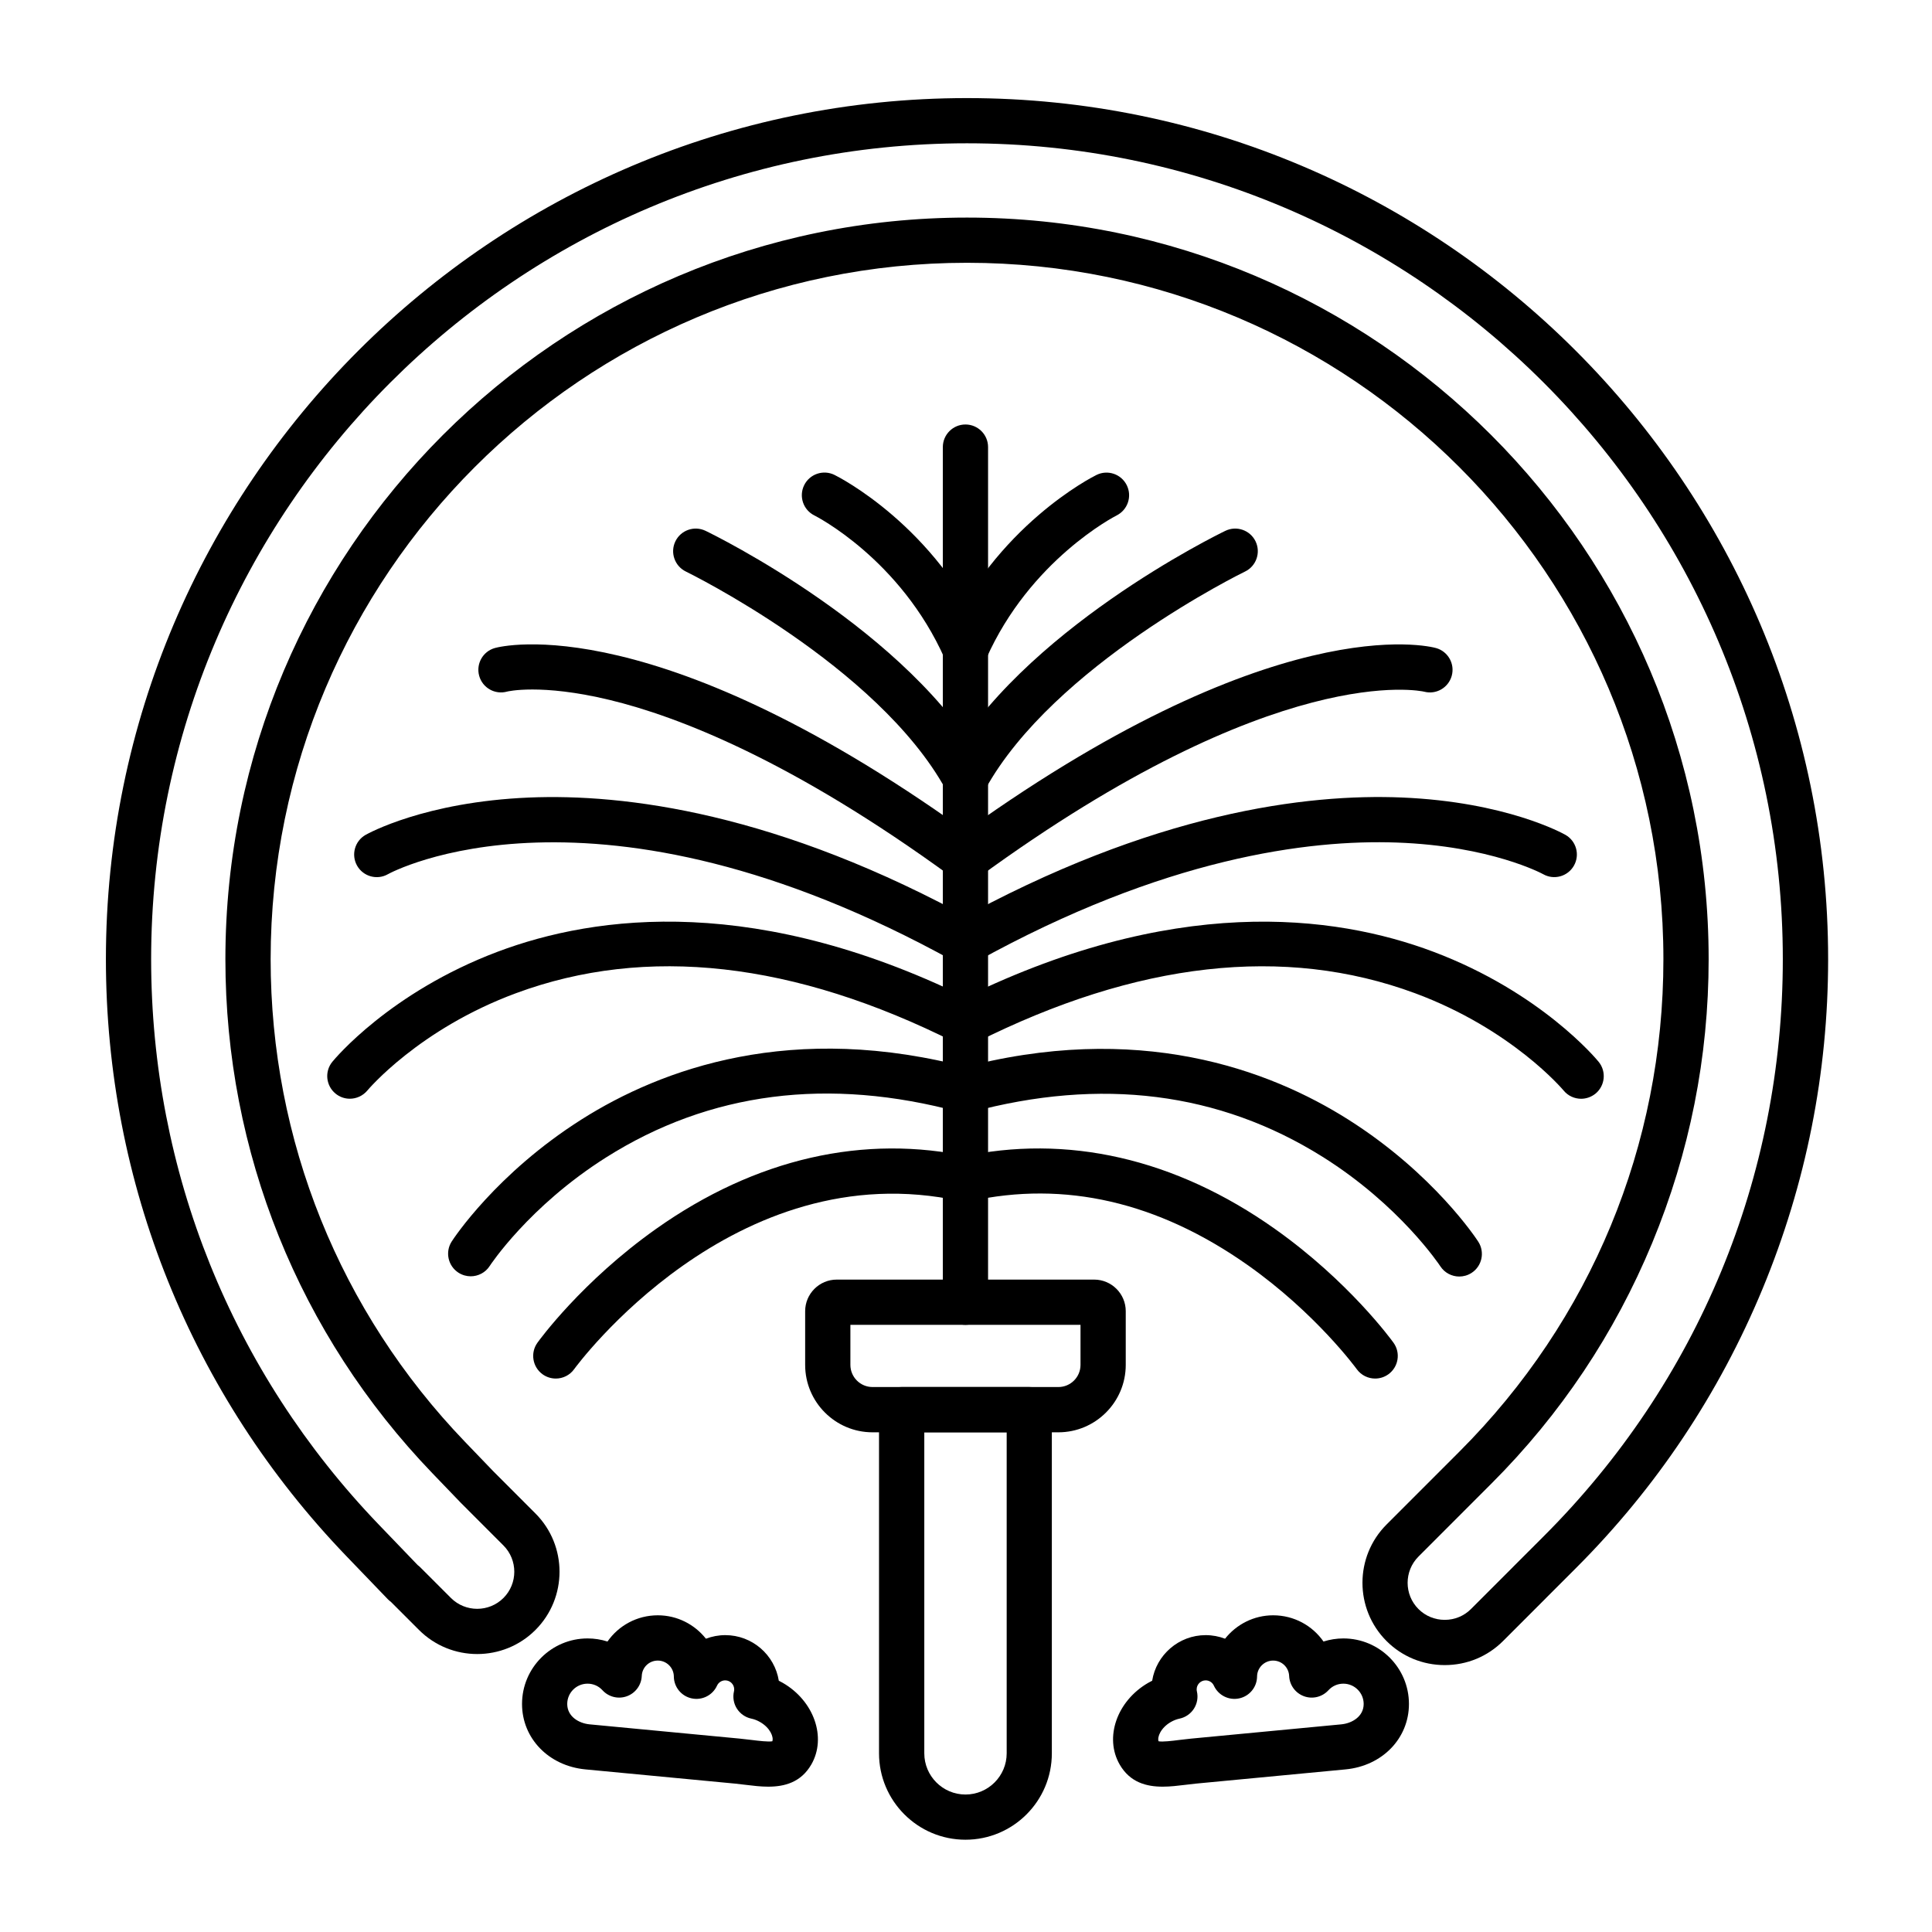
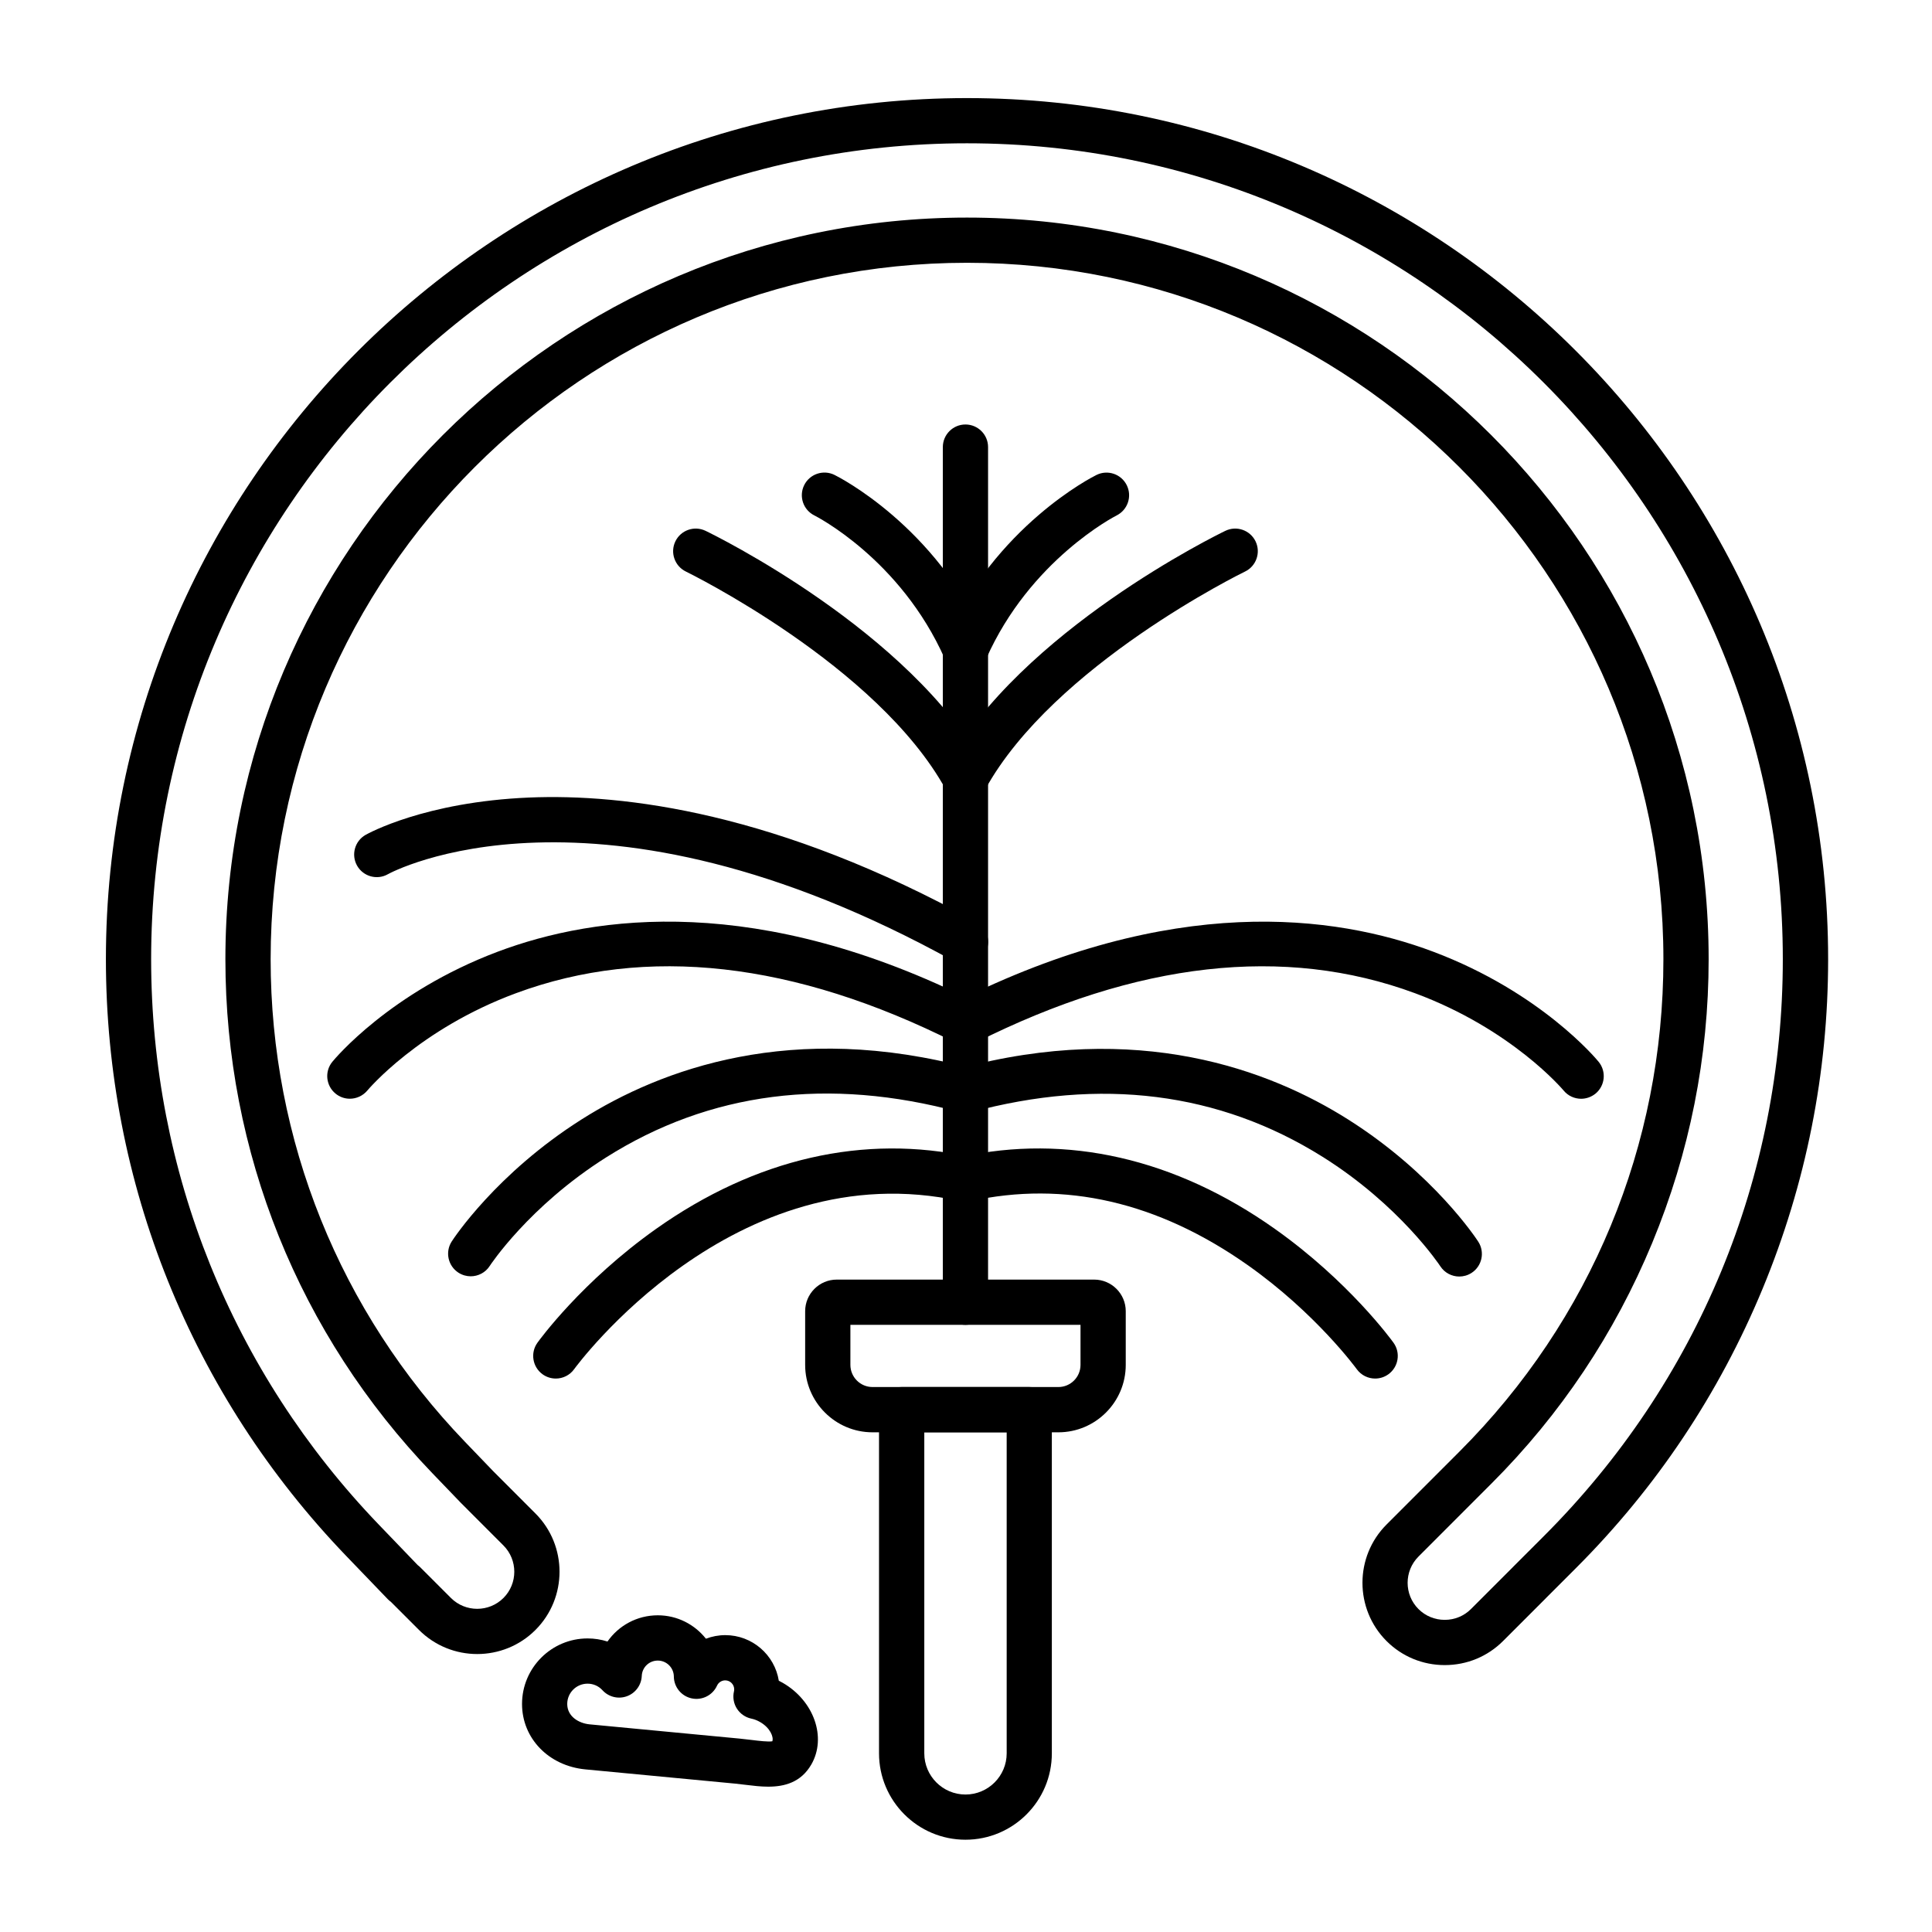
<svg xmlns="http://www.w3.org/2000/svg" id="Layer_1" viewBox="0 0 492 492">
  <g>
    <g>
      <path d="m367.92 424.03c-5.61 0-10.88-2.18-14.83-6.13-8.17-8.18-8.17-21.48 0-29.66l18.57-18.58c33.49-33.5 51.94-78.03 51.94-125.4 0-97.79-79.56-177.34-177.34-177.34s-177.34 79.56-177.34 177.35c0 46.07 17.59 89.72 49.52 122.93l7.21 7.5 10.71 10.72c8.17 8.18 8.17 21.48 0 29.66-8.18 8.18-21.48 8.18-29.66 0l-7.16-7.16c-.28-.2-.55-.43-.79-.68l-10.55-10.97c-39.48-41.06-61.23-95.04-61.23-152 0-120.92 98.37-219.29 219.29-219.29s219.29 98.37 219.29 219.29c0 28.94-5.62 57.18-16.69 83.92-11.08 26.74-27.07 50.68-47.53 71.14l-7.64 7.64c-.06.06-.12.12-.17.18l-10.76 10.76c-3.96 3.95-9.22 6.12-14.84 6.12zm-121.66-368.62c104.14 0 188.86 84.72 188.86 188.86 0 24.93-4.84 49.24-14.38 72.27s-23.31 43.65-40.94 61.27l-18.57 18.58c-3.69 3.69-3.69 9.69 0 13.37 1.77 1.77 4.15 2.75 6.68 2.75s4.91-.98 6.68-2.75l10.58-10.58c.06-.06.12-.12.17-.18l7.82-7.82c39.24-39.24 60.85-91.42 60.85-146.92 0-114.56-93.21-207.77-207.77-207.77s-207.75 93.22-207.75 207.78c0 53.97 20.6 105.12 58.01 144.02l9.88 10.28c.23.17.44.35.64.55l7.82 7.82c3.68 3.68 9.68 3.68 13.37 0 3.68-3.68 3.68-9.68 0-13.37l-10.75-10.76c-.03-.03-.05-.05-.08-.08l-7.25-7.54c-34.01-35.37-52.73-81.86-52.73-130.92 0-104.14 84.72-188.86 188.86-188.86z" />
    </g>
    <g>
      <g>
        <path d="m269.52 364.75h-47.32c-9.46 0-17.16-7.7-17.16-17.16v-13.69c0-4.43 3.61-8.04 8.04-8.04h65.56c4.43 0 8.04 3.61 8.04 8.04v13.68c0 9.47-7.7 17.17-17.16 17.17zm-52.96-27.37v10.2c0 3.11 2.53 5.64 5.64 5.64h47.32c3.11 0 5.64-2.53 5.64-5.64v-10.2z" />
      </g>
      <g>
        <path d="m245.86 468.5c-12.13 0-22.01-9.87-22.01-22.01v-87.51c0-3.18 2.58-5.76 5.76-5.76h32.49c3.18 0 5.76 2.58 5.76 5.76v87.51c.01 12.14-9.86 22.01-22 22.01zm-10.48-103.75v81.75c0 5.78 4.7 10.49 10.49 10.49 5.78 0 10.49-4.71 10.49-10.49v-81.75z" />
      </g>
      <g>
        <path d="m245.86 337.38c-3.18 0-5.76-2.58-5.76-5.76v-217.76c0-3.18 2.58-5.76 5.76-5.76s5.76 2.58 5.76 5.76v217.77c0 3.17-2.58 5.75-5.76 5.75z" />
      </g>
      <g>
        <path d="m245.86 171.21c-.78 0-1.57-.16-2.33-.5-2.91-1.29-4.22-4.69-2.93-7.6 12.95-29.22 37.59-41.65 38.63-42.16 2.85-1.41 6.3-.24 7.71 2.61s.24 6.3-2.6 7.71c-.33.17-22.04 11.3-33.21 36.51-.95 2.15-3.06 3.43-5.27 3.43z" />
      </g>
      <g>
        <path d="m245.86 203.99c-.94 0-1.89-.23-2.77-.72-2.79-1.54-3.8-5.04-2.27-7.82 19.19-34.84 69.12-59.25 71.23-60.27 2.86-1.38 6.31-.18 7.69 2.68s.18 6.31-2.68 7.69c-.49.23-48.75 23.85-66.16 55.46-1.04 1.9-3.01 2.98-5.04 2.98z" />
      </g>
      <g>
-         <path d="m245.87 224.51c-1.78 0-3.53-.82-4.66-2.36-1.88-2.57-1.31-6.17 1.25-8.05 81.69-59.68 121.57-49.53 123.23-49.07 3.06.85 4.86 4.03 4 7.09-.85 3.04-3.98 4.83-7.03 4.02-.68-.16-37.45-8.23-113.41 47.26-1.01.75-2.2 1.11-3.38 1.11z" />
-       </g>
+         </g>
      <g>
-         <path d="m245.87 245.6c-2.03 0-3.99-1.07-5.04-2.97-1.54-2.78-.53-6.29 2.25-7.83 50.64-28.03 89.89-32.71 113.91-31.71 26.6 1.11 41.05 9.17 41.66 9.51 2.77 1.57 3.73 5.09 2.16 7.85s-5.07 3.73-7.83 2.17c-.24-.13-13.32-7.21-37.33-8.06-22.4-.79-59.13 3.83-106.98 30.32-.9.49-1.86.72-2.8.72z" />
-       </g>
+         </g>
      <g>
        <path d="m402.64 279.81c-1.66 0-3.32-.72-4.45-2.1-.18-.21-13.15-15.63-37.85-24.78-33.19-12.28-70.84-8.05-111.88 12.58-2.84 1.43-6.31.28-7.73-2.56-1.43-2.84-.28-6.3 2.56-7.73 55.17-27.73 96.63-22.3 121.7-12.86 27.43 10.33 41.54 27.32 42.12 28.04 2.01 2.46 1.65 6.09-.81 8.11-1.09.87-2.38 1.3-3.66 1.3z" />
      </g>
      <g>
        <path d="m371.62 325.08c-1.89 0-3.74-.93-4.84-2.63-.15-.23-10.28-15.52-30.01-27.88-26.29-16.47-56.45-20.27-89.64-11.3-3.07.83-6.23-.99-7.06-4.06s.99-6.23 4.06-7.06c45.6-12.32 79.12.24 99.21 12.95 21.77 13.77 32.66 30.4 33.11 31.1 1.73 2.67.96 6.24-1.71 7.96-.96.62-2.05.92-3.12.92z" />
      </g>
      <g>
        <path d="m350.19 351.06c-1.79 0-3.55-.83-4.68-2.39-.1-.14-10.4-14.26-27.8-26.52-22.84-16.08-46.6-21.55-70.61-16.26-3.11.68-6.18-1.28-6.86-4.39s1.28-6.18 4.39-6.86c27.04-5.96 54.71.38 80.03 18.31 18.88 13.37 29.76 28.36 30.21 28.99 1.86 2.58 1.27 6.18-1.32 8.04-1.02.73-2.19 1.08-3.36 1.08z" />
      </g>
      <g>
        <path d="m245.87 171.21c-2.21 0-4.32-1.28-5.27-3.43-11.28-25.45-32.98-36.4-33.2-36.51-2.85-1.41-4.02-4.86-2.61-7.72 1.41-2.85 4.86-4.02 7.72-2.61 1.04.51 25.68 12.95 38.63 42.16 1.29 2.91-.02 6.31-2.93 7.6-.77.35-1.56.51-2.34.51z" />
      </g>
      <g>
        <path d="m245.87 203.99c-2.03 0-4-1.08-5.05-2.98-17.41-31.6-65.67-55.22-66.15-55.46-2.86-1.39-4.06-4.83-2.68-7.69s4.83-4.06 7.69-2.68c2.12 1.02 52.04 25.43 71.23 60.27 1.53 2.79.52 6.29-2.27 7.82-.88.49-1.83.72-2.77.72z" />
      </g>
      <g>
-         <path d="m245.86 224.51c-1.18 0-2.37-.36-3.39-1.11-40.75-29.77-69.93-40.99-87.24-45.16-17.58-4.23-26.03-2.14-26.11-2.12-3.06.85-6.24-.94-7.09-4.01-.85-3.06.94-6.24 4.01-7.09 1.66-.46 41.54-10.61 123.23 49.07 2.57 1.88 3.13 5.48 1.25 8.05-1.13 1.55-2.89 2.37-4.66 2.37z" />
-       </g>
+         </g>
      <g>
        <path d="m245.86 245.6c-.94 0-1.9-.23-2.78-.72-91.88-50.86-143.78-22.56-144.29-22.26-2.76 1.57-6.28.6-7.85-2.16-1.57-2.77-.6-6.28 2.16-7.85.6-.34 15.06-8.4 41.66-9.51 24.02-1 63.27 3.68 113.91 31.71 2.78 1.54 3.79 5.05 2.25 7.83-1.07 1.89-3.03 2.96-5.06 2.96z" />
      </g>
      <g>
        <path d="m89.09 279.8c-1.29 0-2.58-.43-3.65-1.31-2.45-2.02-2.82-5.63-.81-8.09.59-.72 14.69-17.71 42.12-28.04 25.07-9.44 66.53-14.88 121.7 12.86 2.84 1.43 3.99 4.89 2.56 7.73s-4.89 3.99-7.73 2.56c-41.04-20.63-78.68-24.87-111.88-12.58-24.75 9.16-37.72 24.62-37.85 24.78-1.15 1.37-2.8 2.09-4.46 2.09z" />
      </g>
      <g>
        <path d="m119.87 325.02c-1.07 0-2.15-.3-3.12-.92-2.67-1.73-3.44-5.29-1.71-7.96.45-.7 11.34-17.33 33.11-31.1 20.09-12.71 53.61-25.28 99.21-12.95 3.07.83 4.89 3.99 4.06 7.06s-3.99 4.89-7.06 4.06c-33.37-9.02-63.67-5.13-90.05 11.56-19.65 12.43-29.5 27.47-29.6 27.62-1.09 1.7-2.95 2.63-4.84 2.63z" />
      </g>
      <g>
        <path d="m141.54 351.06c-1.16 0-2.34-.35-3.36-1.08-2.58-1.86-3.17-5.46-1.32-8.04.45-.63 11.33-15.62 30.21-28.99 25.32-17.93 53-24.26 80.03-18.31 3.11.68 5.07 3.76 4.39 6.86-.68 3.11-3.75 5.07-6.86 4.39-57.76-12.71-98.01 42.21-98.41 42.77-1.13 1.57-2.89 2.4-4.68 2.4z" />
      </g>
    </g>
    <g>
      <g>
-         <path d="m296.09 454.99c-4.1 0-8.31-1.06-10.95-5.63-3.97-6.87-.71-16.2 7.26-20.81.33-.19.67-.37 1.01-.54 1.05-6.57 6.77-11.61 13.63-11.61 1.71 0 3.38.32 4.93.91 2.87-3.62 7.3-5.96 12.25-5.96 5.31 0 10 2.63 12.82 6.68 1.63-.52 3.34-.79 5.07-.79 9.2 0 16.69 7.49 16.69 16.69 0 8.77-6.79 15.77-16.14 16.66l-38.2 3.63c-.94.09-1.87.2-2.76.32-1.73.21-3.66.45-5.61.45zm-1.05-11.56c.99.2 3.52-.11 5.23-.33 1-.13 2.04-.25 3.09-.35l38.2-3.63c2.75-.26 5.71-2 5.71-5.19 0-2.85-2.32-5.17-5.17-5.17-1.47 0-2.82.6-3.81 1.68-1.58 1.72-4.03 2.32-6.22 1.52s-3.68-2.84-3.78-5.17c-.09-2.19-1.89-3.91-4.08-3.91-2.23 0-4.07 1.82-4.09 4.05-.02 2.7-1.92 5.02-4.56 5.58s-5.32-.79-6.44-3.25c-.37-.82-1.19-1.34-2.09-1.34-1.26 0-2.29 1.03-2.29 2.29 0 .18.02.35.06.52.35 1.5.08 3.09-.75 4.39s-2.15 2.22-3.66 2.54c-.77.16-1.52.46-2.24.87-2.54 1.47-3.5 3.82-3.11 4.9z" />
-       </g>
+         </g>
      <g>
        <path d="m195.63 454.99c-1.95 0-3.87-.24-5.59-.45-.9-.11-1.82-.23-2.76-.32l-38.2-3.63c-9.35-.89-16.14-7.9-16.14-16.66 0-9.2 7.49-16.69 16.69-16.69 1.74 0 3.45.27 5.07.79 2.82-4.05 7.51-6.68 12.82-6.68 4.95 0 9.38 2.33 12.25 5.96 1.55-.59 3.22-.91 4.93-.91 6.87 0 12.58 5.04 13.63 11.61.34.17.68.35 1.01.54 7.97 4.6 11.23 13.94 7.26 20.81-2.65 4.57-6.87 5.63-10.97 5.63zm-46.01-26.23c-2.85 0-5.17 2.32-5.17 5.17 0 3.2 2.96 4.93 5.71 5.19l38.2 3.63c1.05.1 2.09.23 3.09.35 1.71.21 4.23.52 5.23.33.39-1.1-.57-3.44-3.12-4.9-.72-.42-1.47-.71-2.24-.87-1.51-.32-2.83-1.24-3.66-2.54s-1.1-2.89-.75-4.39c.04-.17.06-.34.06-.52 0-1.26-1.03-2.29-2.29-2.29-.9 0-1.71.53-2.08 1.34-1.12 2.46-3.8 3.81-6.44 3.25s-4.54-2.88-4.56-5.58c-.02-2.23-1.85-4.05-4.09-4.05-2.2 0-3.99 1.72-4.08 3.91-.1 2.33-1.59 4.37-3.78 5.17s-4.65.2-6.22-1.52c-.99-1.09-2.35-1.68-3.81-1.68z" />
      </g>
    </g>
  </g>
</svg>